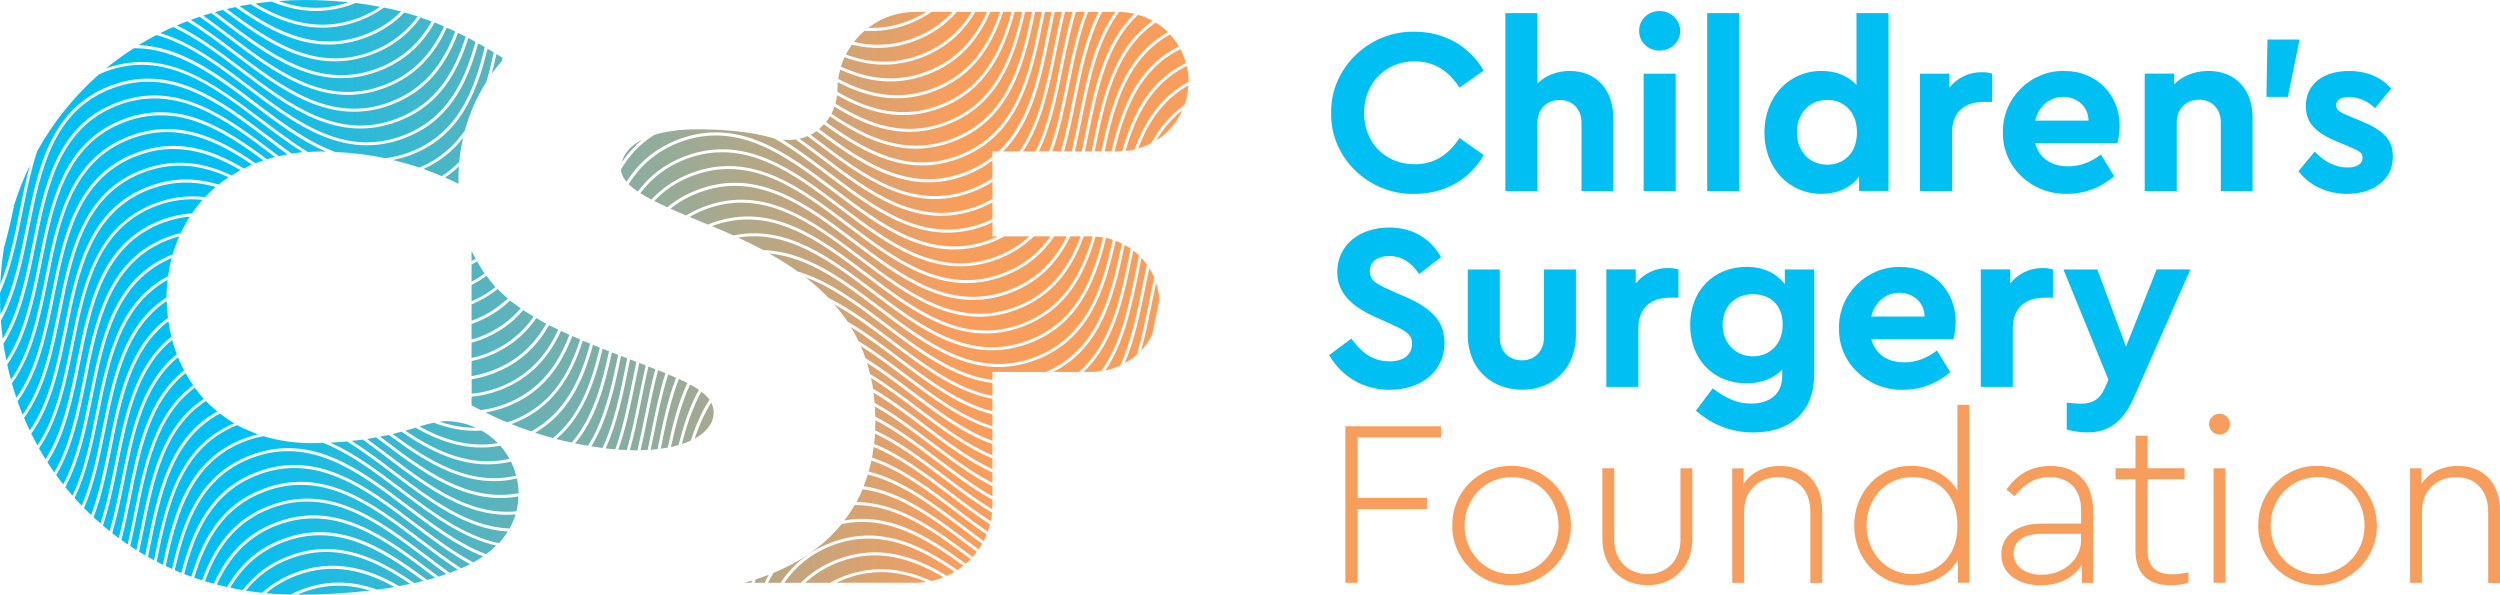
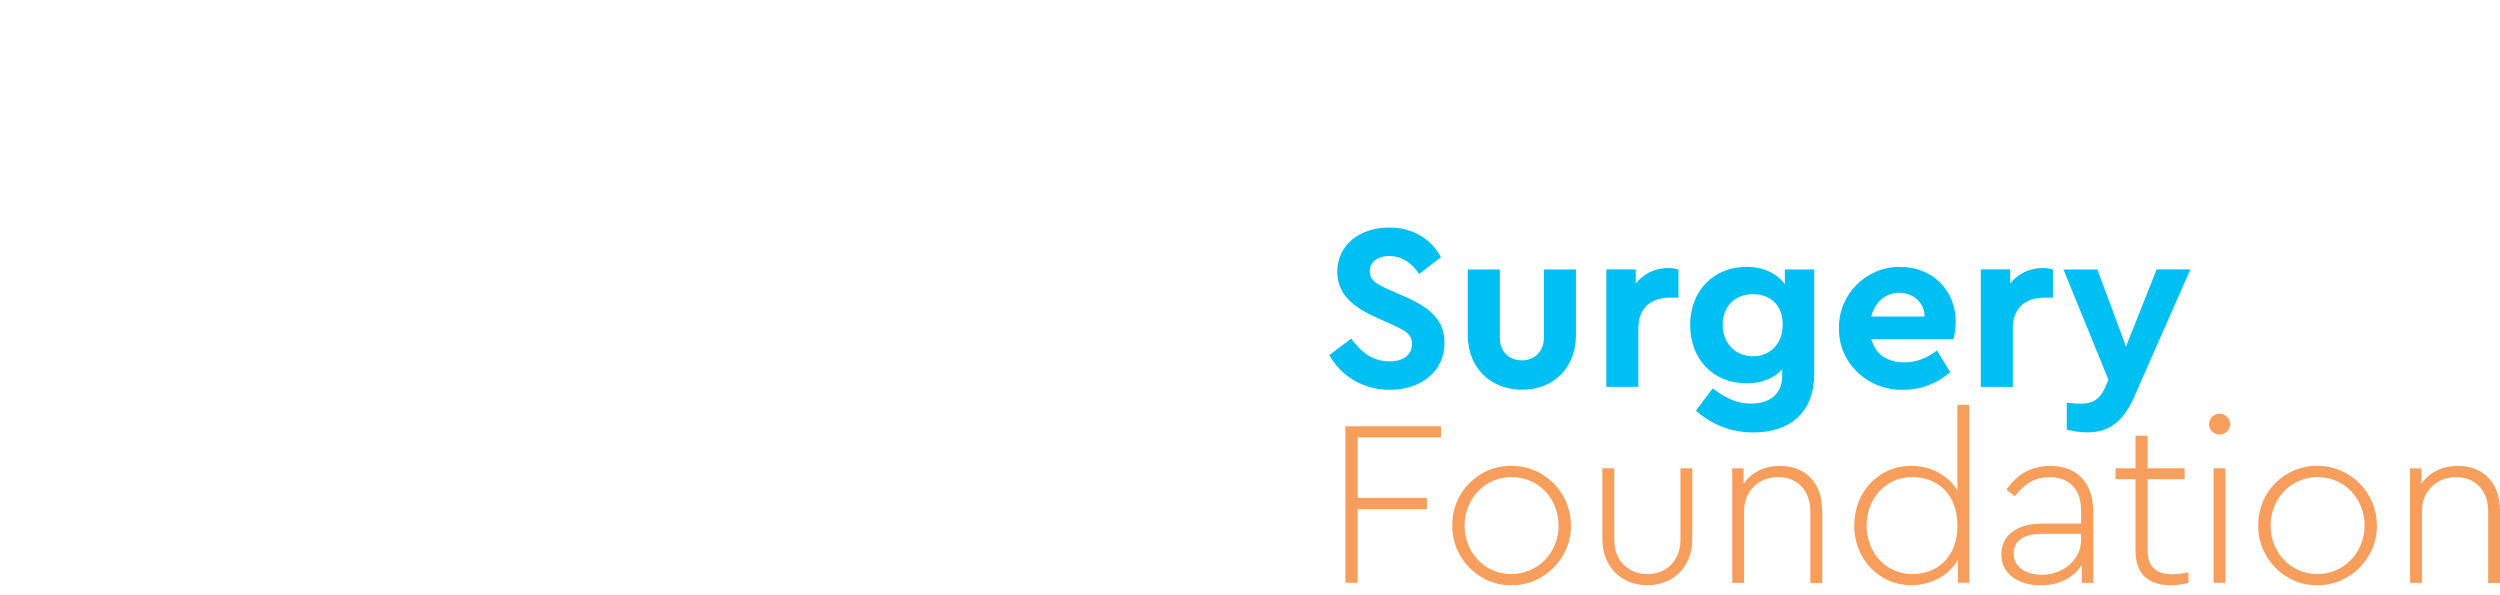
<svg xmlns="http://www.w3.org/2000/svg" id="Layer_2" data-name="Layer 2" viewBox="0 0 363.58 86.49">
  <defs>
    <style>      .cls-1 {        fill: url(#linear-gradient);      }      .cls-2 {        fill: #f89e5d;      }      .cls-3 {        fill: #00c0f3;      }    </style>
    <linearGradient id="linear-gradient" x1="0" y1="43.24" x2="172.88" y2="43.24" gradientUnits="userSpaceOnUse">
      <stop offset=".2" stop-color="#00c0f3" />
      <stop offset=".8" stop-color="#f89e5d" />
    </linearGradient>
  </defs>
  <g id="Layer_1-2" data-name="Layer 1">
-     <path class="cls-1" d="M172.88,11.88h0c0-.79-.11-1.55-.28-2.29-5.06,2.5-7.42,7.13-8.91,12.35.44-.04.89-.08,1.31-.18,1.5-4.12,3.79-7.69,7.88-9.87M55.28.99c-1.14-.22-2.32-.41-3.57-.56-.11.04-.21.1-.32.14-4.31,1.63-8.21,1.17-11.89-.34-.81.08-1.6.17-2.39.29,4.61,2.7,9.51,4.18,15.05,2.08,1.16-.44,2.19-.99,3.12-1.61M157.77,1.73h-1.3c-.78,2.57-1.33,5.3-1.88,8-.86,4.27-1.73,8.61-3.5,12.29h1.47c1.15-3.11,1.85-6.54,2.53-9.94.71-3.54,1.44-7.13,2.68-10.36M4.33,24.07c-.88,1.83-1.64,3.73-2.26,5.7-.43,2.1-.89,4.19-1.48,6.2-.29,1.77-.47,3.57-.55,5.4,1.33-3.31,2.08-7.04,2.82-10.71.44-2.21.89-4.43,1.47-6.58M3.29,30.74c-.82,4.08-1.66,8.22-3.27,11.79,0,.24-.02.47-.02.71,0,.84.03,1.68.07,2.51,1.92-3.75,2.83-8.24,3.72-12.66,1.71-8.5,3.47-17.29,12.29-20.63,8.82-3.34,15.97,2.07,22.88,7.31,1.15.87,2.31,1.75,3.48,2.58.52-.08,1.03-.17,1.58-.22-2.13-1.35-4.2-2.91-6.25-4.46-6.82-5.17-13.87-10.51-22.46-7.25-.32.12-.61.27-.92.4-3.63,3.19-6.66,6.97-8.99,11.18-.91,2.78-1.51,5.77-2.11,8.72M12.22,73.9c.34.34.68.67,1.03,1,1.17-3.14,1.88-6.61,2.57-10.05,1.43-7.15,2.93-14.48,8.6-18.63-.1-.81-.16-1.62-.18-2.44-5.95,3.99-7.46,11.45-8.92,18.71-.79,3.93-1.6,7.92-3.1,11.4M141.23,27.52c1.15-.44,2.18-.98,3.1-1.6v-2.57c-1.12.84-2.39,1.57-3.87,2.14-8.32,3.15-15.16-1.5-21.71-6.43-.28.2-.56.38-.87.54.3.22.6.45.89.67,6.82,5.17,13.87,10.51,22.46,7.25M60.74,2.38c-.62-.2-1.27-.38-1.93-.56-1.46,1.51-3.28,2.76-5.57,3.63-7.18,2.72-13.24-.36-18.98-4.42-.43.09-.86.18-1.28.28,6.38,4.79,13.04,9.21,21.04,6.18,2.98-1.13,5.12-2.91,6.73-5.1M145.1,34.37h-.76v-2.04c-.36.17-.71.33-1.1.48-8.82,3.34-15.96-2.08-22.88-7.31-2.54-1.92-5.11-3.87-7.79-5.39-.09-.02-.17-.03-.26-.06-3.44-.97-7.27-1.24-11.06-1.24-2.4,0-4.45.3-6.13.82-2.07,1.31-3.61,3.02-4.81,4.99.04.64.31,1.23.8,1.81,1.71-2.66,4.08-4.83,7.56-6.15,8.82-3.34,15.96,2.08,22.88,7.31,6.82,5.17,13.87,10.51,22.46,7.25.38-.14.73-.31,1.09-.48M144.33,59.8v-1.8c-5.3-.96-10.06-4.56-14.72-8.08-2.7-2.04-5.43-4.11-8.29-5.66.69.8,1.35,1.62,1.93,2.5,2.59,1.51,5.08,3.39,7.55,5.26,4.31,3.26,8.71,6.59,13.53,7.78M72.41,64.45c-.7-.72-1.5-1.33-2.38-1.83-2.42.16-4.73-.3-6.95-1.15-.73.16-1.47.36-2.08.55,3.57,1.96,7.31,3.12,11.4,2.43M70.62,60c1.03.51,2.08.98,3.14,1.42.2-.07.4-.12.61-.2,5.66-2.14,8.34-6.64,10-11.86-.38-.16-.77-.32-1.14-.49-1.73,4.53-4.47,8.36-9.62,10.31-1.02.39-2.01.64-2.98.81M98.33,54.94c-.37-.16-.75-.32-1.15-.49-.87,2.73-1.47,5.65-2.05,8.54-.16.81-.33,1.61-.5,2.42.34-.03.67-.05,1-.09.71-3.55,1.44-7.15,2.69-10.38M94.71,62.9c.59-2.92,1.19-5.87,2.07-8.63-.34-.14-.7-.28-1.07-.43-.59,2.18-1.05,4.45-1.5,6.7-.33,1.65-.67,3.3-1.05,4.93.35,0,.69-.03,1.03-.05.18-.84.35-1.69.52-2.53M103.79,59.98c0-.51-.13-.97-.36-1.41-1.01,1.59-1.78,3.36-2.41,5.23,1.81-1,2.77-2.35,2.77-3.82M96.1,65.25c.34-.05.69-.09,1.01-.15.7-3.29,1.51-6.53,2.85-9.4-.38-.2-.8-.39-1.23-.59-1.22,3.15-1.94,6.66-2.63,10.13M101.64,56.69c-.38-.26-.81-.52-1.28-.77-1.29,2.77-2.1,5.91-2.78,9.1.4-.08.75-.19,1.11-.3.71-2.86,1.6-5.62,2.95-8.03M100.48,64.05c.68-2.13,1.54-4.14,2.7-5.92-.29-.41-.69-.8-1.18-1.17-1.28,2.29-2.14,4.91-2.83,7.63.48-.16.91-.34,1.32-.54M93.29,58.1c-.5,2.48-1.01,4.98-1.69,7.36.33,0,.68.04,1,.04.04,0,.07,0,.1,0,.4-1.66.74-3.35,1.08-5.04.46-2.27.92-4.57,1.52-6.77-.32-.13-.66-.26-1-.39-.37,1.58-.7,3.2-1.02,4.8M131.47,54.81c-2.06-1.56-4.14-3.14-6.29-4.49.25.58.48,1.17.69,1.78,2.32,1.42,4.56,3.12,6.79,4.8,3.75,2.84,7.57,5.73,11.68,7.21v-1.68c-4.57-1.36-8.76-4.52-12.87-7.63M75.42,71.73c0-.73-.09-1.45-.24-2.14-6.98,1.61-12.94-2.11-18.63-6.34-.41.09-.85.16-1.28.24.11.09.23.17.34.26,6.1,4.62,12.39,9.37,19.8,7.98M60.42,62.2c-.43.14-.72.24-.72.23-.24.07-.52.13-.77.2,4.68,3.14,9.61,5.36,15.17,4.1-.38-.69-.84-1.32-1.35-1.91-4.46.85-8.5-.45-12.33-2.62M75.07,69.17c-.18-.71-.44-1.39-.76-2.03-5.89,1.38-11.05-1.03-15.93-4.36-.43.11-.84.23-1.29.34,5.52,4.07,11.29,7.58,17.98,6.06M69.18,37.61c-.19-.37-.42-.71-.6-1.1v1.47c.2-.12.4-.25.6-.38M81.19,47.94c-.45-.22-.91-.43-1.34-.65-1.74,3.06-4.25,5.56-8.1,7.02-1.08.41-2.13.68-3.16.85v2.1c1.28-.12,2.59-.4,3.93-.91,4.36-1.65,6.95-4.7,8.67-8.4M70.82,51.86c-.76.29-1.5.49-2.24.65v2.19c.98-.16,1.98-.42,3.01-.81,3.72-1.41,6.15-3.83,7.85-6.81-.5-.26-.95-.55-1.43-.82-1.68,2.41-3.96,4.37-7.19,5.6M68.58,49.84v2.23c.69-.16,1.38-.35,2.08-.61,3.11-1.18,5.32-3.08,6.96-5.41-.52-.31-1.03-.62-1.52-.95-1.56,1.83-3.56,3.33-6.21,4.33-.44.17-.88.3-1.31.42M68.58,43.82c1.32-.57,2.48-1.26,3.48-2.08-.47-.5-.89-1.06-1.31-1.62-.67.48-1.38.93-2.17,1.32v2.37ZM68.58,38.49v2.47c.69-.35,1.31-.75,1.9-1.18-.4-.56-.75-1.16-1.09-1.78-.26.17-.53.33-.81.49M67.73,5.33c-.36-.19-.74-.37-1.12-.55-1.73,4.59-4.47,8.47-9.67,10.44-8.82,3.34-15.96-2.07-22.88-7.31-2.24-1.69-4.5-3.4-6.83-4.82-.5.19-1,.39-1.49.61,3.3,1.61,6.43,3.98,9.51,6.31,6.82,5.17,13.87,10.51,22.46,7.25,5.69-2.16,8.36-6.69,10.02-11.93M29.03,2.44c-.43.14-.85.29-1.28.45,2.24,1.4,4.42,3.04,6.57,4.67,6.82,5.17,13.87,10.51,22.46,7.25,5.06-1.92,7.74-5.72,9.43-10.23-.4-.19-.81-.38-1.23-.56-1.75,3.84-4.42,7.03-8.97,8.75-8.82,3.34-15.97-2.07-22.88-7.31-1.36-1.03-2.72-2.06-4.1-3.03M82.82,48.71c-.42-.19-.82-.39-1.23-.58-1.76,3.78-4.41,6.91-8.92,8.62-1.4.53-2.76.82-4.09.94v1.27c.44.24.9.45,1.35.68,1.14-.14,2.31-.41,3.51-.87,5-1.9,7.68-5.63,9.37-10.08M68.97,46.98c-.13.05-.26.08-.39.12v2.28c.38-.11.77-.22,1.16-.37,2.55-.97,4.48-2.41,6-4.18-.53-.37-1.07-.73-1.56-1.12-1.4,1.35-3.1,2.47-5.21,3.27M68.58,44.3v2.34c.08-.03.15-.04.23-.08,2.03-.77,3.67-1.85,5.03-3.16-.51-.43-1-.89-1.46-1.37-1.09.89-2.35,1.64-3.81,2.25M66.69,26.72c0-.22-.03-.43-.03-.66,0-.63.04-1.25.08-1.86-.61.59-1.28,1.13-2.02,1.62.69.3,1.35.6,1.96.9M61.58,24.58c.94.33,1.83.68,2.66,1.03.95-.61,1.79-1.3,2.54-2.06.11-1.2.32-2.37.58-3.52-1.45,1.88-3.32,3.44-5.78,4.55M72.2,7.86c-.21.97-.43,1.92-.68,2.87.46-.65.95-1.27,1.47-1.88.03-.15.06-.3.1-.45-.29-.18-.59-.36-.88-.53M69.14,6.09c-.34-.19-.68-.39-1.02-.56-1.69,5.32-4.42,9.92-10.26,12.13-8.82,3.34-15.96-2.07-22.88-7.31-3.17-2.4-6.39-4.83-9.79-6.42-.64.28-1.26.58-1.88.89,4.57,1.37,8.75,4.52,12.86,7.63,6.82,5.17,13.87,10.51,22.46,7.25,6.28-2.38,8.9-7.66,10.51-13.61M32.21,3.02c-.5-.37-.99-.75-1.49-1.12-.39.11-.78.24-1.17.37,1.29.92,2.57,1.89,3.85,2.85,6.82,5.17,13.87,10.51,22.46,7.25,4.41-1.67,7-4.77,8.72-8.52-.45-.2-.9-.4-1.37-.58-1.74,3.08-4.25,5.6-8.13,7.07-8.82,3.34-15.96-2.07-22.88-7.31M93.45,20.29c-1.66.82-2.69,1.96-3.01,3.3.83-1.22,1.82-2.34,3.01-3.3M63.94,61.32c1.7.58,3.46.9,5.28.89-1.34-.61-2.82-.96-4.39-.96-.27,0-.57.03-.88.08M92.37,55.66c-.67,3.32-1.35,6.67-2.45,9.74.42.03.82.03,1.24.05.69-2.4,1.21-4.93,1.71-7.43.33-1.63.66-3.27,1.04-4.88-.31-.12-.62-.24-.94-.36-.2.96-.4,1.92-.59,2.88M144.33,61.98v-1.72c-4.93-1.19-9.41-4.57-13.79-7.89-2.22-1.68-4.47-3.38-6.79-4.8.4.65.76,1.33,1.1,2.03,2.35,1.43,4.62,3.15,6.88,4.86,4.03,3.05,8.14,6.15,12.6,7.52M133.58,59.35c3.47,2.63,6.99,5.29,10.75,6.86v-1.61c-4.21-1.49-8.11-4.44-11.94-7.34-2.07-1.57-4.16-3.14-6.3-4.5.17.53.31,1.08.44,1.63,2.41,1.45,4.74,3.21,7.05,4.96M43.25,86.49c3.64,0,7.21-.21,10.57-.6-3.08-.94-6.32-1.05-9.82.28-.26.1-.5.22-.75.33M38.7,86.28c1.16.11,2.33.16,3.53.19.51-.26,1.05-.5,1.62-.72,3.96-1.5,7.58-1.23,11,0,.86-.11,1.72-.23,2.54-.37-4.39-2.43-9.06-3.65-14.31-1.66-1.72.65-3.15,1.52-4.38,2.56M58.39,71.08c4.5,3.4,9.09,6.87,14.17,7.92.49-.53.91-1.1,1.29-1.7-6.09-.33-11.43-4.37-16.64-8.32-2.21-1.68-4.45-3.37-6.76-4.78-.78.08-1.6.13-2.42.17,3.62,1.6,7.03,4.18,10.38,6.71M56.28,66.54c-1.16-.88-2.33-1.76-3.51-2.61-.52.08-1.08.13-1.63.19,2.15,1.36,4.25,2.94,6.32,4.52,5.22,3.95,10.57,7.99,16.65,8.22.36-.65.66-1.33.88-2.05-6.96.61-12.92-3.88-18.71-8.26M54.69,63.6c-.44.08-.85.18-1.3.25,1.06.77,2.11,1.56,3.15,2.35,5.76,4.36,11.68,8.83,18.56,8.16.17-.69.28-1.41.3-2.17-7.54,1.37-13.89-3.42-20.05-8.09-.22-.17-.44-.33-.66-.5M57.15,23.27c1.36.33,2.65.69,3.83,1.1,2.94-1.23,5.06-3.11,6.63-5.41.69-2.51,1.75-4.88,3.13-7.06.41-1.39.75-2.82,1.07-4.27-.31-.18-.6-.37-.91-.55-1.61,6.68-4.15,12.81-11.18,15.47-.87.33-1.73.55-2.57.72M37.1,14.89c3.75,2.84,7.56,5.72,11.66,7.21,2.64.12,5.07.44,7.29.91,1.14-.14,2.31-.42,3.51-.87,6.88-2.6,9.36-8.68,10.94-15.3-.32-.19-.64-.35-.96-.53-1.64,6.01-4.31,11.36-10.75,13.79-8.82,3.34-15.96-2.07-22.88-7.31-4.2-3.18-8.49-6.42-13.17-7.69-.88.46-1.74.95-2.58,1.46,6.21.21,11.65,4.31,16.94,8.32M32.42,1.44c-.39.1-.78.21-1.17.32.41.31.81.61,1.22.92,6.82,5.17,13.87,10.51,22.46,7.25,3.72-1.41,6.15-3.84,7.85-6.81-.52-.2-1.06-.39-1.61-.58-1.66,2.29-3.89,4.17-7.01,5.35-8.34,3.16-15.18-1.51-21.74-6.45M134.7,1.73h-1.58s-.04,0-.06,0c-2.56,0-4.91.88-6.81,2.33,1.84.06,3.74-.22,5.72-.97,1-.38,1.9-.84,2.73-1.36M118.51,20.61c-.36-.27-.72-.54-1.08-.81-.36.16-.74.28-1.14.38,1.15.82,2.28,1.68,3.41,2.53,6.82,5.17,13.87,10.51,22.46,7.25.79-.3,1.5-.66,2.18-1.04v-2.47c-.88.57-1.86,1.06-2.95,1.47-8.82,3.34-15.96-2.07-22.88-7.31M144.33,31.85v-2.43c-.63.35-1.3.67-2.02.94-8.82,3.34-15.96-2.07-22.88-7.31-1.24-.93-2.48-1.87-3.73-2.77-.61.09-1.24.1-1.91.03,2.33,1.43,4.59,3.14,6.83,4.83,6.82,5.17,13.87,10.51,22.46,7.25.44-.17.85-.35,1.25-.55M85.82,49.99c-.36-.15-.7-.3-1.06-.45-1.69,5.3-4.43,9.89-10.25,12.09-.05.02-.1.03-.15.05.96.38,1.93.73,2.9,1.06,4.89-2.68,7.13-7.45,8.56-12.75M87.23,50.55c-.33-.13-.67-.26-.99-.39-1.42,5.26-3.63,10.01-8.42,12.78.87.28,1.74.53,2.6.77,3.87-3.17,5.6-8.01,6.81-13.16M88.58,51.08c-.32-.12-.63-.25-.94-.37-1.2,5.11-2.93,9.91-6.72,13.14.75.2,1.49.36,2.22.52,3.03-3.52,4.38-8.34,5.43-13.29M89.49,51.45c-.17-.07-.33-.13-.5-.2-1.05,4.91-2.38,9.69-5.35,13.24.64.13,1.26.24,1.88.34,2.36-3.76,3.42-8.5,4.38-13.23-.14-.05-.27-.1-.41-.16M91.22,52.11c-.29-.11-.6-.23-.9-.35-.95,4.69-2,9.38-4.32,13.15.55.09,1.09.17,1.62.24,1.7-3.61,2.56-7.85,3.39-12.02.07-.34.14-.68.21-1.02M92.54,52.62c-.3-.11-.61-.23-.91-.35-.06.32-.13.63-.19.95-.83,4.15-1.69,8.37-3.36,11.99.47.05.93.11,1.39.15,1.11-3.07,1.8-6.44,2.47-9.78.2-.98.4-1.97.61-2.95M128.69,47.48c-3.7-2.81-7.47-5.65-11.52-7.15,1.2.94,2.32,1.93,3.34,3,3.25,1.61,6.33,3.95,9.37,6.25,4.58,3.47,9.27,7.01,14.45,7.98v-1.86c-5.68-.68-10.72-4.49-15.64-8.22M134.51,61.79c3.18,2.41,6.41,4.84,9.83,6.44v-1.55c-3.86-1.58-7.47-4.3-11.01-6.98-2.18-1.65-4.38-3.32-6.65-4.72.11.51.21,1.02.29,1.55,2.59,1.51,5.09,3.39,7.55,5.26M35.77,85.9c.77.12,1.55.23,2.34.31,1.32-1.18,2.89-2.18,4.81-2.91,5.6-2.12,10.51-.71,15.13,1.94.55-.1,1.09-.21,1.62-.32-5.33-3.62-10.98-6.13-17.53-3.65-2.76,1.05-4.81,2.65-6.38,4.63M33.47,85.47c.6.13,1.2.24,1.81.35,1.63-2.11,3.77-3.84,6.71-4.95,6.88-2.61,12.75.12,18.28,3.94.44-.1.86-.21,1.29-.32-6.17-4.58-12.63-8.57-20.33-5.65-3.65,1.38-6.05,3.74-7.75,6.64M31.53,85.01c.49.13.99.25,1.49.36,1.74-3.03,4.23-5.5,8.06-6.95,8.03-3.05,14.68,1.18,21.03,5.92.39-.1.8-.2,1.18-.31-.17-.13-.35-.26-.52-.39-6.82-5.16-13.87-10.51-22.46-7.25-4.45,1.69-7.05,4.83-8.77,8.63M29.81,84.53c.42.13.86.24,1.29.36,1.75-3.91,4.43-7.17,9.04-8.91,8.82-3.34,15.96,2.07,22.88,7.31.26.19.51.39.77.58.39-.12.74-.26,1.11-.39-1.03-.75-2.06-1.52-3.07-2.29-6.82-5.16-13.87-10.51-22.46-7.25-5.19,1.97-7.88,5.92-9.56,10.59M28.24,84.02c.38.13.76.26,1.15.38,1.72-4.77,4.46-8.83,9.83-10.86,8.82-3.34,15.96,2.07,22.88,7.31,1.1.83,2.2,1.66,3.31,2.47.4-.15.81-.3,1.19-.46-1.93-1.27-3.82-2.69-5.69-4.1-6.82-5.17-13.87-10.51-22.46-7.25-5.9,2.23-8.57,7.02-10.2,12.51M26.79,83.48c.34.13.68.27,1.03.4,1.67-5.59,4.39-10.48,10.47-12.78,8.82-3.34,15.96,2.08,22.88,7.31,1.94,1.47,3.89,2.94,5.9,4.24.45-.2.9-.39,1.31-.6-2.9-1.57-5.67-3.66-8.4-5.74-6.82-5.17-13.87-10.51-22.46-7.25-6.57,2.49-9.13,8.14-10.72,14.42M25.42,82.92c.32.14.64.27.96.4,1.62-6.36,4.24-12.11,10.98-14.67,8.82-3.34,15.96,2.07,22.88,7.31,2.8,2.12,5.63,4.26,8.6,5.83.49-.27.97-.56,1.42-.87-3.93-1.56-7.6-4.33-11.21-7.06-6.82-5.17-13.87-10.51-22.46-7.25-7.22,2.73-9.6,9.3-11.17,16.3M24.1,82.32c.3.14.61.27.92.41,1.6-7.08,4.03-13.72,11.42-16.53,8.82-3.34,15.97,2.07,22.88,7.31,3.65,2.77,7.38,5.57,11.37,7.09.53-.39,1.03-.81,1.48-1.25-5.03-1.13-9.58-4.57-14.04-7.94-3.6-2.72-7.26-5.48-11.17-7.02-.51.01-.99.06-1.52.06-2.6,0-4.97-.36-7.11-1.02-.87.16-1.75.39-2.65.73-7.85,2.98-9.98,10.48-11.57,18.15M22.8,81.68c.29.15.59.31.89.45,1.61-7.75,3.79-15.32,11.82-18.36.68-.26,1.36-.45,2.02-.61-1.06-.38-2.08-.81-3.03-1.33-8.26,3.28-10.06,11.65-11.71,19.84M38.03,17.33c2.21,1.68,4.45,3.36,6.75,4.78.63-.04,1.26-.08,1.92-.08.25,0,.48.02.73.03-3.71-1.6-7.18-4.22-10.6-6.81-5.42-4.11-10.99-8.31-17.37-8.23-1.41.9-2.76,1.87-4.04,2.92,8.69-3.12,15.76,2.22,22.6,7.4M138.56,1.73h-3.07c-.99.68-2.1,1.29-3.36,1.76-2.24.85-4.37,1.13-6.41.99-.56.49-1.08,1.03-1.53,1.62,2.75.64,5.63.59,8.72-.58,2.36-.89,4.19-2.21,5.66-3.8M141.33,1.73h-2.17c-1.55,1.77-3.51,3.23-6.1,4.21-3.26,1.24-6.29,1.27-9.17.56-.32.45-.61.93-.87,1.43,3.37,1.22,6.93,1.51,10.8.05,3.48-1.32,5.82-3.53,7.5-6.24M143.55,1.73h-1.7c-1.73,2.89-4.18,5.25-7.87,6.65-4.02,1.52-7.69,1.21-11.15-.06-.2.44-.39.89-.54,1.36,3.86,1.77,7.94,2.44,12.46.73,4.47-1.69,7.08-4.86,8.8-8.68M145.44,1.73h-1.41c-1.75,3.99-4.44,7.32-9.12,9.09-4.64,1.76-8.81,1.08-12.73-.7-.12.44-.21.9-.28,1.36,4.24,2.23,8.74,3.28,13.78,1.38,5.4-2.04,8.09-6.22,9.76-11.13M147.1,1.73h-1.2c-1.7,5.07-4.45,9.41-10.07,11.54-5.14,1.95-9.71.91-13.99-1.32-.03.35-.05.7-.05,1.06,0,.12-.01.23-.02.34,4.55,2.62,9.38,4.03,14.84,1.96,6.27-2.38,8.89-7.64,10.5-13.57M148.64,1.73h-1.08c-1.64,6.09-4.3,11.52-10.8,13.98-5.55,2.1-10.44.73-15.02-1.87-.05.42-.14.83-.25,1.23,4.9,3.07,10.1,4.93,16.04,2.68,7.12-2.7,9.53-9.12,11.11-16.01M150.09,1.73h-1.01c-1.6,7.05-4.04,13.63-11.4,16.42-6.08,2.3-11.36.45-16.32-2.64-.12.35-.28.69-.45,1.02,5.34,3.62,10.99,6.14,17.54,3.66,7.96-3.01,10.04-10.68,11.64-18.46M149.7,34.37h-3.62c-.6.32-1.23.63-1.92.89-8.82,3.34-15.96-2.07-22.88-7.31-6.82-5.17-13.87-10.51-22.46-7.25-3.41,1.29-5.72,3.44-7.4,6.08.36.36.81.72,1.33,1.08,1.65-2.19,3.82-3.98,6.84-5.12,8.82-3.34,15.96,2.07,22.88,7.31,6.82,5.16,13.87,10.51,22.46,7.25,1.91-.72,3.46-1.73,4.77-2.92M103.52,32.88c.09.04.18.07.27.11.98.4,1.93.82,2.88,1.25,7.71-1.6,14.17,3.26,20.43,8.01,6.82,5.16,13.87,10.51,22.46,7.25,6.76-2.56,9.28-8.48,10.86-14.97-.36-.06-.72-.09-1.09-.11-1.66,5.71-4.37,10.71-10.54,13.05-8.82,3.34-15.96-2.07-22.88-7.31-6.8-5.15-13.83-10.47-22.39-7.27M161.83,34.88c-.32-.1-.63-.23-.97-.3-1.61,6.62-4.17,12.68-11.14,15.33-8.82,3.34-15.97-2.07-22.88-7.31-6.02-4.56-12.22-9.25-19.5-8.05,1.26.58,2.49,1.19,3.67,1.82,6.25.17,11.7,4.29,17.02,8.32,6.82,5.17,13.87,10.51,22.46,7.25,7.48-2.84,9.77-9.78,11.34-17.06M163.16,35.41c-.3-.15-.6-.28-.91-.4-1.6,7.39-3.93,14.43-11.61,17.34-8.82,3.34-15.96-2.07-22.88-7.31-5-3.79-10.12-7.65-15.88-8.17,1.45.82,2.83,1.68,4.12,2.61,4.61,1.35,8.83,4.53,12.96,7.66,4.85,3.67,9.82,7.42,15.38,8.12v-1.17h7.77c7.54-3.27,9.49-10.96,11.05-18.67M135.43,64.24c2.89,2.19,5.82,4.41,8.9,5.99v-1.51c-3.51-1.61-6.83-4.11-10.09-6.58-2.36-1.79-4.75-3.59-7.22-5.05.07.5.14.99.18,1.51,2.83,1.56,5.55,3.61,8.22,5.64M21.52,80.99c.29.16.58.32.88.48,1.64-8.17,3.48-16.49,11.66-19.91-.73-.43-1.42-.91-2.08-1.42-7,3.74-8.62,11.72-10.17,19.46-.09.46-.19.93-.28,1.39M20.24,80.25c.29.18.59.34.88.51.08-.42.17-.83.25-1.25,1.56-7.79,3.19-15.81,10.23-19.67-.58-.48-1.14-.98-1.65-1.52-6.09,3.96-7.61,11.5-9.08,18.83-.21,1.03-.42,2.07-.64,3.1M18.95,79.43c.3.19.59.39.89.57.21-.98.41-1.95.6-2.93,1.48-7.4,3.02-15.01,9.2-19.06-.47-.51-.91-1.06-1.32-1.62-5.5,4.07-6.96,11.29-8.38,18.32-.32,1.58-.63,3.16-1,4.72M17.65,78.53c.3.22.6.44.92.65.35-1.5.66-3.03.96-4.55,1.43-7.13,2.92-14.45,8.56-18.6-.4-.57-.76-1.16-1.1-1.77-5.16,4.12-6.58,11.16-7.95,18.01-.42,2.1-.85,4.21-1.38,6.26M16.32,77.54c.31.24.63.48.95.72.51-1.99.93-4.04,1.33-6.07,1.4-6.97,2.84-14.13,8.17-18.32-.33-.62-.62-1.26-.89-1.91-5.02,4.14-6.42,11.1-7.78,17.88-.52,2.6-1.05,5.22-1.78,7.71M14.97,76.44c.32.27.65.54.98.8.7-2.42,1.22-4.97,1.73-7.5,1.39-6.91,2.81-14.01,8.03-18.22-.26-.68-.49-1.37-.68-2.08-5.08,4.13-6.49,11.13-7.85,17.94-.62,3.07-1.25,6.18-2.21,9.06M13.6,75.23c.33.31.67.6,1.01.89.92-2.81,1.54-5.84,2.14-8.83,1.4-6.97,2.84-14.12,8.17-18.32-.18-.74-.32-1.49-.43-2.25-5.38,4.09-6.84,11.25-8.23,18.22-.71,3.52-1.43,7.08-2.65,10.29M10.85,72.44c.34.38.69.74,1.04,1.11,1.44-3.41,2.24-7.3,3-11.14,1.5-7.45,3.04-15.12,9.32-19.15,0,0,0-.01,0-.02,0-.85.06-1.7.16-2.54-6.83,3.78-8.44,11.68-9.98,19.35-.86,4.3-1.75,8.68-3.55,12.38M9.49,70.84c.34.42.69.83,1.05,1.24,1.73-3.63,2.59-7.9,3.43-12.11,1.58-7.88,3.22-16,10.48-19.81.12-.89.28-1.77.51-2.63-8.12,3.41-9.84,11.87-11.48,20.08-.93,4.63-1.89,9.35-3.98,13.22M8.17,69.09c.33.46.68.91,1.03,1.35,2.01-3.8,2.94-8.4,3.85-12.92,1.69-8.42,3.45-17.12,12.06-20.53.26-.9.59-1.77.96-2.62-.5.13-.99.29-1.5.48-8.59,3.26-10.33,11.93-12.01,20.31-.99,4.92-2,9.92-4.38,13.92M6.89,67.22c.32.5.66.99,1,1.48,2.28-3.92,3.27-8.81,4.23-13.61,1.71-8.5,3.47-17.29,12.29-20.64.63-.24,1.26-.42,1.88-.58.39-.82.82-1.61,1.31-2.37-1.28.12-2.6.4-3.95.91-8.59,3.26-10.33,11.93-12.01,20.31-1.03,5.15-2.1,10.4-4.73,14.49M5.68,65.21c.3.54.62,1.06.94,1.58,2.51-4,3.56-9.12,4.57-14.15,1.71-8.5,3.47-17.29,12.29-20.64,1.53-.58,3.01-.88,4.44-.98.47-.68.98-1.33,1.53-1.96-2.15-.22-4.39.01-6.75.9-8.59,3.25-10.33,11.93-12.01,20.31-1.07,5.34-2.17,10.79-5.01,14.93M4.54,63.06c.29.58.59,1.15.9,1.72,2.71-4.06,3.78-9.37,4.83-14.58,1.71-8.5,3.47-17.29,12.29-20.63,2.55-.96,4.95-1.18,7.25-.9.49-.52,1-1.01,1.55-1.48-3-.87-6.17-.94-9.58.35-8.59,3.25-10.33,11.93-12.01,20.31-1.1,5.46-2.23,11.04-5.23,15.21M3.5,60.77c.26.62.54,1.23.82,1.83,2.85-4.09,3.95-9.53,5.02-14.85,1.71-8.5,3.47-17.29,12.29-20.63,3.64-1.38,6.99-1.25,10.16-.28.46-.37.94-.73,1.44-1.07-3.83-1.74-7.89-2.39-12.37-.69-8.59,3.26-10.33,11.93-12.01,20.31-1.11,5.53-2.26,11.18-5.35,15.38M2.55,58.36c.23.66.48,1.31.74,1.95,2.93-4.11,4.04-9.61,5.12-14.99,1.71-8.5,3.47-17.29,12.29-20.63,4.74-1.79,8.99-1.05,12.98.82.42-.27.84-.53,1.29-.77-4.61-2.7-9.51-4.18-15.05-2.08-8.59,3.26-10.33,11.93-12.01,20.31-1.11,5.55-2.26,11.2-5.37,15.4M1.73,55.77c.2.7.41,1.39.65,2.07,2.92-4.11,4.03-9.6,5.11-14.97,1.71-8.5,3.47-17.29,12.29-20.63,5.82-2.2,10.91-.59,15.68,2.26.39-.2.79-.39,1.2-.56-5.37-3.67-11.06-6.24-17.66-3.74-8.59,3.25-10.33,11.93-12.01,20.31-1.1,5.48-2.24,11.08-5.26,15.26M1.05,53.01c.16.75.34,1.48.54,2.21,2.82-4.09,3.91-9.5,4.98-14.8,1.71-8.5,3.47-17.29,12.29-20.63,6.89-2.61,12.76.13,18.29,3.95.38-.15.78-.27,1.17-.4-6.14-4.55-12.57-8.48-20.23-5.58-8.59,3.25-10.33,11.93-12.01,20.31-1.07,5.34-2.17,10.8-5.02,14.94M.49,49.99c.12.81.26,1.62.43,2.41,2.63-4.04,3.7-9.28,4.73-14.42,1.71-8.5,3.47-17.29,12.29-20.63,7.97-3.02,14.58,1.12,20.88,5.81.38-.12.78-.22,1.18-.32-.12-.09-.25-.19-.37-.28-6.82-5.16-13.87-10.51-22.46-7.25-8.59,3.25-10.33,11.93-12.01,20.31-1.02,5.1-2.08,10.29-4.65,14.36M.13,46.6c.07.9.15,1.8.27,2.69,2.34-3.94,3.34-8.89,4.32-13.75,1.71-8.5,3.47-17.29,12.29-20.63,8.82-3.34,15.96,2.07,22.88,7.31.22.17.44.33.66.5.42-.1.83-.19,1.27-.27-1.05-.76-2.08-1.54-3.12-2.32-6.82-5.17-13.87-10.51-22.46-7.25-8.59,3.25-10.33,11.92-12.01,20.31-.95,4.71-1.91,9.51-4.09,13.42M36.43.62c-.53.09-1.07.17-1.59.27,5.54,3.88,11.4,6.74,18.24,4.14,2.14-.81,3.86-1.96,5.25-3.36-.8-.21-1.63-.4-2.48-.57-1.04.74-2.2,1.39-3.54,1.9-5.9,2.23-11.04.54-15.88-2.38M151.51,1.73h-.97c-1.63,7.92-3.72,15.76-11.93,18.86-6.73,2.55-12.48,0-17.9-3.68-.18.29-.38.58-.59.84,5.85,4.23,12,7.62,19.26,4.87,8.59-3.25,10.33-11.93,12.01-20.31.04-.2.08-.39.12-.59M152.94,1.73h-.98c-.04.22-.09.45-.14.67-1.71,8.5-3.47,17.29-12.29,20.63-7.48,2.83-13.75-.63-19.71-4.95-.22.24-.46.48-.71.69,6.43,4.83,13.13,9.35,21.19,6.29,1.55-.59,2.88-1.36,4.03-2.27v-.77h.88c4.47-4.19,5.81-10.81,7.1-17.27.2-1.01.41-2.02.62-3.03M154.43,1.73h-1.04c-.22,1.04-.43,2.08-.64,3.12-1.28,6.37-2.59,12.9-6.87,17.18h2.37c2.84-4.09,3.93-9.51,5-14.82.37-1.83.74-3.67,1.18-5.47M156.01,1.73h-1.13c-.45,1.83-.83,3.7-1.21,5.56-1.05,5.25-2.14,10.62-4.89,14.74h1.81c1.82-3.69,2.71-8.07,3.57-12.38.54-2.67,1.08-5.37,1.84-7.92M159.78,1.73h-1.54c-1.27,3.24-2,6.87-2.72,10.44-.67,3.36-1.36,6.76-2.49,9.85h1.26c.7-2.42,1.22-4.97,1.72-7.49.9-4.47,1.82-9.01,3.76-12.8M162.2,1.73h-1.91c-2,3.79-2.93,8.38-3.84,12.89-.5,2.49-1.01,5.01-1.7,7.41h1.11c.4-1.67.74-3.36,1.08-5.05,1.1-5.47,2.23-11.06,5.25-15.24M152.78,34.37h-2.42c-1.41,1.38-3.13,2.52-5.28,3.33-8.82,3.34-15.96-2.07-22.88-7.31-6.82-5.17-13.87-10.51-22.46-7.25-2.91,1.1-5.02,2.84-6.62,4.96.48.31,1.02.61,1.62.93,1.5-1.61,3.37-2.94,5.78-3.85,8.82-3.34,15.97,2.08,22.88,7.31,6.82,5.17,13.87,10.51,22.46,7.25,3.09-1.17,5.29-3.05,6.92-5.36M155.16,34.37h-1.83c-1.69,2.49-4.01,4.52-7.32,5.77-8.82,3.34-15.96-2.07-22.88-7.31-6.82-5.17-13.87-10.51-22.46-7.25-2.29.87-4.08,2.13-5.52,3.65.59.3,1.22.6,1.9.91,1.23-1.02,2.67-1.88,4.39-2.53,8.82-3.34,15.96,2.08,22.88,7.31,6.82,5.17,13.87,10.51,22.46,7.25,4.12-1.56,6.66-4.38,8.38-7.81M157.15,34.37h-1.49c-1.76,3.6-4.38,6.57-8.72,8.22-8.82,3.34-15.96-2.07-22.88-7.31-6.82-5.17-13.87-10.51-22.46-7.25-1.59.6-2.94,1.39-4.1,2.32.71.32,1.47.65,2.27.99.8-.48,1.65-.91,2.6-1.27,8.82-3.34,15.96,2.08,22.88,7.31,6.82,5.17,13.87,10.51,22.46,7.25,5.07-1.92,7.74-5.73,9.44-10.25M158.89,34.37s-.05,0-.07,0h-1.2c-1.72,4.69-4.47,8.65-9.75,10.66-8.82,3.34-15.97-2.07-22.88-7.31-6.82-5.17-13.87-10.51-22.46-7.25-.81.31-1.55.68-2.24,1.08.84.35,1.73.72,2.67,1.11.12-.05.22-.11.35-.15,8.82-3.34,15.96,2.08,22.88,7.31,6.82,5.17,13.87,10.51,22.46,7.25,5.96-2.26,8.62-7.12,10.25-12.69M164.43,36.13c-.27-.19-.58-.34-.87-.5-1.53,7.48-3.41,14.93-10.38,18.46h3.74c4.73-4.17,6.11-10.95,7.44-17.57.03-.13.05-.26.08-.39M165.65,37.14c-.26-.25-.55-.47-.84-.69-.01.05-.02.11-.03.16-1.31,6.52-2.67,13.21-7.2,17.48h1.24c.46,0,.9-.08,1.34-.13,2.92-4.11,4.04-9.6,5.12-14.99.12-.61.24-1.22.37-1.83M166.8,38.48c-.24-.34-.51-.65-.79-.96-.1.51-.21,1.02-.31,1.52-1.06,5.3-2.15,10.71-4.95,14.84.76-.15,1.49-.41,2.17-.73,1.62-3.55,2.46-7.69,3.28-11.76.2-.97.39-1.95.6-2.92M167.86,40.31c-.2-.46-.45-.9-.72-1.32-.18.83-.35,1.67-.51,2.5-.78,3.9-1.59,7.86-3.07,11.33.64-.35,1.24-.77,1.78-1.25.74-2.49,1.26-5.12,1.79-7.72.24-1.18.48-2.36.73-3.54M168.61,43.57c-.06-.85-.22-1.67-.48-2.44-.2.93-.39,1.87-.58,2.81-.48,2.38-.96,4.77-1.6,7.06.65-.68,1.18-1.47,1.61-2.31.17-.8.33-1.6.49-2.4.18-.91.37-1.81.56-2.72M136.36,66.68c2.6,1.97,5.24,3.96,7.97,5.5v-1.45c-3.17-1.61-6.19-3.89-9.16-6.14-2.59-1.96-5.21-3.94-7.94-5.48.03.49.05.98.06,1.48,3.14,1.6,6.12,3.86,9.07,6.09M165,2.01c-.73-.17-1.48-.27-2.25-.27-3.11,4.14-4.26,9.79-5.38,15.33-.33,1.66-.67,3.33-1.06,4.97h1.02c.18-.87.36-1.74.53-2.61,1.3-6.49,2.65-13.14,7.13-17.41M167.65,3.05c-.68-.38-1.39-.68-2.15-.89-4.54,4.19-5.89,10.85-7.2,17.35-.17.84-.34,1.68-.52,2.52h.98c.01-.06.02-.11.03-.17,1.46-7.25,2.97-14.7,8.85-18.81M169.88,4.68c-.54-.54-1.16-.99-1.81-1.4-5.89,4-7.4,11.43-8.85,18.66,0,.03-.01.05-.02.08h.98c1.46-7.01,3.4-13.85,9.69-17.35M171.45,6.76c-.37-.63-.79-1.21-1.28-1.75-6.16,3.39-8.09,10.11-9.53,17.01h1.01c1.49-6.36,3.75-12.27,9.8-15.26M172.47,9.17c-.2-.71-.47-1.38-.81-2.02-5.86,2.9-8.1,8.66-9.56,14.88h.63c.17,0,.32-.04.48-.05,1.52-5.41,3.94-10.22,9.25-12.81M172.26,15.28c.32-.9.52-1.86.57-2.86-3.7,2.08-5.86,5.36-7.3,9.17.66-.19,1.29-.44,1.89-.76,1.18-2.17,2.73-4.07,4.83-5.55M171.98,16.02c-1.59,1.23-2.83,2.72-3.82,4.41,1.67-1.06,3-2.59,3.82-4.41M137.28,69.12c2.3,1.74,4.62,3.49,7.02,4.94,0-.19.03-.38.03-.57v-.81c-2.84-1.56-5.56-3.62-8.24-5.65-2.85-2.16-5.75-4.35-8.78-5.93,0,.05,0,.09,0,.13,0,.46-.03.9-.05,1.34,3.49,1.61,6.78,4.09,10.01,6.54M44.28,0c-1.27,0-2.51.06-3.75.15,3.18,1.14,6.53,1.41,10.16.18-1.99-.2-4.1-.33-6.41-.33M138.21,71.57c1.93,1.47,3.89,2.94,5.89,4.23.08-.41.14-.82.18-1.24-2.49-1.48-4.89-3.29-7.26-5.09-3.16-2.39-6.37-4.82-9.76-6.41-.03.51-.08,1-.14,1.49,3.89,1.57,7.52,4.31,11.09,7.01M139.13,74.01c1.49,1.13,2.99,2.26,4.51,3.31.13-.35.24-.71.33-1.08-2.05-1.32-4.05-2.83-6.03-4.33-3.51-2.66-7.07-5.35-10.88-6.9-.07.52-.15,1.03-.25,1.53,4.36,1.45,8.38,4.48,12.32,7.47M140.06,76.45c.99.75,1.99,1.5,2.99,2.24.16-.31.31-.62.44-.94-1.56-1.08-3.1-2.23-4.62-3.39-3.89-2.95-7.86-5.95-12.14-7.38-.11.54-.25,1.07-.4,1.6,4.91,1.2,9.37,4.57,13.73,7.88M140.98,78.89c.45.34.89.67,1.34,1.01.19-.27.36-.55.52-.83-1.02-.74-2.04-1.51-3.05-2.27-4.32-3.28-8.74-6.61-13.59-7.79-.18.58-.38,1.15-.6,1.7,5.57.77,10.53,4.52,15.37,8.19M124.55,73.02c6.21.03,11.63,3.99,16.9,7.98.21-.24.41-.48.61-.74-.45-.34-.89-.67-1.34-1.01-4.82-3.65-9.76-7.38-15.27-8.1-.27.64-.57,1.27-.9,1.88M109.25,84.76c.04-.11.08-.23.13-.34-.37.11-.73.24-1.11.34h.99ZM140.45,81.99c.25-.21.48-.44.71-.67-5.27-3.99-10.69-7.94-16.87-7.86-.45.78-.94,1.52-1.48,2.23,6.57-1.18,12.23,2.3,17.64,6.3M111.2,84.76c.19-.4.4-.8.62-1.18-.62.24-1.25.47-1.9.68-.07.17-.12.34-.19.5h1.47ZM139.24,82.91c.3-.2.59-.41.86-.63-5.44-4.01-11.13-7.45-17.7-6.06-2.43,2.99-5.76,5.38-9.92,7.1-.28.47-.55.94-.79,1.44h1.82c1.7-2.52,4.03-4.58,7.37-5.85,6.92-2.62,12.8.15,18.36,3.99M137.71,83.75c.39-.18.76-.38,1.12-.59-5.41-3.72-11.14-6.36-17.79-3.84-3.13,1.19-5.34,3.09-6.98,5.44h2.39c1.43-1.41,3.18-2.58,5.36-3.41,5.91-2.24,11.06-.54,15.9,2.39M135.46,84.5c.6-.13,1.19-.31,1.75-.54-4.67-2.77-9.62-4.33-15.24-2.2-1.95.74-3.53,1.77-4.86,3h3.57c.64-.35,1.31-.68,2.05-.96,4.63-1.75,8.8-1.08,12.72.7M133.06,84.76c.55,0,1.09-.05,1.62-.13-3.66-1.54-7.53-2.04-11.78-.43-.44.17-.86.36-1.26.55h11.35s.05,0,.08,0" />
    <path class="cls-2" d="M363.58,74.24c0-3.86-2.28-6.48-6.11-6.48-2.31,0-4.17.93-5.31,2.59v-2.24h-1.66v16.66h1.73v-10.42c0-1.41.45-2.62,1.38-3.55.93-.93,2.14-1.41,3.59-1.41,2.86,0,4.66,2.03,4.66,4.97v10.42h1.72v-10.52ZM343.88,76.45c0,3.93-3.04,7.04-6.86,7.04s-6.8-3.1-6.8-7.04,2.97-7.07,6.83-7.07,6.83,3.07,6.83,7.07M328.42,76.41c-.1,4.73,3.9,8.8,8.59,8.69,4.73.1,8.76-3.97,8.66-8.69,0-4.8-3.86-8.66-8.62-8.66-4.73-.1-8.73,3.86-8.62,8.66M321.27,61.68c0,.83.66,1.52,1.52,1.52s1.52-.69,1.52-1.52-.69-1.52-1.52-1.52-1.52.69-1.52,1.52M321.92,84.76h1.73v-16.66h-1.73v16.66ZM318.26,83.24c-.86.17-1.66.28-2.31.28-2.24,0-3.62-.97-3.62-3.48v-10.35h5.38v-1.59h-5.38v-4.73h-1.76v4.73h-2.9v1.59h2.9v10.42c0,3.45,1.97,5,5.11,5,.86,0,1.73-.1,2.59-.35v-1.52ZM302.65,78.55c0,2.86-2.62,5.04-5.69,5.04-2.24,0-4.11-1.07-4.11-3.1,0-1.83,1.45-2.86,4.18-2.86h5.62v.93ZM304.41,74.31c0-4.24-2.48-6.55-6.24-6.55-2.66,0-4.76,1.14-6.38,3.45l1.21.97c1.42-1.83,2.97-2.79,5.07-2.79,2.79,0,4.59,1.69,4.59,4.86v1.9h-5.8c-3.48,0-5.8,1.72-5.8,4.45,0,1.41.55,2.55,1.66,3.35s2.45,1.17,4.07,1.17c2.62,0,4.76-1.07,5.97-2.97v2.62h1.66v-10.45ZM284.67,76.45c0,4.76-3.1,7.04-6.55,7.04-3.83,0-6.66-3.1-6.66-7.07s2.83-7.04,6.66-7.04c3.45,0,6.55,2.28,6.55,7.07M284.67,58.89v12.45c-1.28-2.21-3.86-3.59-6.73-3.59-4.76,0-8.28,3.83-8.28,8.69s3.62,8.66,8.28,8.66c2.9,0,5.55-1.41,6.8-3.73v3.38h1.66v-25.87h-1.73ZM265,74.24c0-3.86-2.28-6.48-6.11-6.48-2.31,0-4.17.93-5.31,2.59v-2.24h-1.66v16.66h1.73v-10.42c0-1.41.45-2.62,1.38-3.55.93-.93,2.14-1.41,3.59-1.41,2.86,0,4.66,2.03,4.66,4.97v10.42h1.73v-10.52ZM233.04,78.45c0,4.04,2.86,6.66,6.55,6.66s6.52-2.62,6.52-6.66v-10.35h-1.72v10.42c0,3.04-2.07,4.97-4.8,4.97s-4.83-1.93-4.83-4.97v-10.42h-1.73v10.35ZM226.67,76.45c0,3.93-3.04,7.04-6.87,7.04s-6.8-3.1-6.8-7.04,2.97-7.07,6.83-7.07,6.83,3.07,6.83,7.07M211.21,76.41c-.1,4.73,3.9,8.8,8.59,8.69,4.73.1,8.76-3.97,8.66-8.69,0-4.8-3.86-8.66-8.62-8.66-4.73-.1-8.73,3.86-8.62,8.66M195.66,84.76h1.79v-10.73h10.07v-1.62h-10.07v-8.8h12.11v-1.62h-13.9v22.77Z" />
    <path class="cls-3" d="M313.64,39.19l-4.45,11.21-4.17-11.21h-4.93l6.55,16.04-.52,1.17c-.79,1.79-1.9,2.31-3.55,2.31-.28,0-.93-.03-2-.14v3.9c1.03.28,2.04.41,3,.41,3.17,0,5.24-1.59,6.8-5.14l8.18-18.56h-4.9ZM298.56,39.19c-.45-.14-.93-.21-1.52-.21-1.9,0-3.55.83-4.69,2.24v-2.04h-4.28v17.08h4.66v-8.52c0-2.93,1.79-4.45,4.59-4.45h1.24v-4.11ZM272.14,46.03c.52-2.1,2.1-3.45,4.07-3.45s3.66,1.35,3.69,3.45h-7.76ZM284.11,49.3c.21-.86.31-1.73.31-2.55,0-4.45-3.31-7.93-8.04-7.93-4.93-.1-9.04,4-8.93,8.94-.1,4.93,4.07,9.04,9.35,8.93,2.52,0,4.8-.86,6.83-2.55l-1.93-3.17c-1.48,1.14-3.07,1.73-4.76,1.73-2.48,0-4.24-1.21-4.79-3.38h11.97ZM259.26,47.2c0,2.93-1.97,4.62-4.31,4.62-2.48,0-4.42-1.83-4.42-4.59s1.9-4.45,4.42-4.45c2.38,0,4.31,1.48,4.31,4.42M259.57,39.19v2.14c-1.21-1.62-3.14-2.52-5.59-2.52-4.66,0-8.18,3.38-8.18,8.45s3.45,8.49,8.18,8.49c2.17,0,3.97-.69,5.21-2.03v.93c0,2.66-1.79,4.04-4.55,4.04-2.07,0-3.66-.79-5.55-2.21l-2.45,3.24c2.38,2.1,5.18,3.17,8.38,3.17,5.35,0,8.83-2.97,8.83-8.52v-15.18h-4.28ZM244.1,39.19c-.45-.14-.93-.21-1.52-.21-1.9,0-3.55.83-4.69,2.24v-2.04h-4.28v17.08h4.66v-8.52c0-2.93,1.79-4.45,4.59-4.45h1.24v-4.11ZM213.46,48.75c0,4.76,3.35,7.93,7.9,7.93s7.83-3.17,7.83-7.93v-9.56h-4.66v9.94c0,1.97-1.38,3.28-3.17,3.28-1.9,0-3.24-1.31-3.24-3.28v-9.94h-4.66v9.56ZM193.31,51.65c1.76,3.07,4.93,5.04,8.8,5.04,4.55,0,7.97-2.66,7.97-6.83,0-3.07-1.79-4.97-5.62-6.66l-2.59-1.14c-1.93-.86-2.66-1.41-2.66-2.62,0-1.42,1.21-2.21,2.83-2.21,1.72,0,3.17.86,4.35,2.62l3.17-2.45c-1.41-2.62-4.04-4.31-7.52-4.31-4.31,0-7.56,2.55-7.56,6.45,0,3.04,2.04,5,5.52,6.56l2.45,1.1c2.17,1,2.9,1.48,2.9,2.83,0,1.55-1.21,2.52-3.24,2.52-2.48,0-4.11-1.28-5.59-3.31l-3.21,2.41Z" />
-     <path class="cls-3" d="M334.27,24.88c1.55,2.07,4.07,3.31,7.07,3.31,1.93,0,3.52-.48,4.76-1.45,1.28-.97,1.9-2.31,1.9-4,0-2.52-1.48-3.86-4.8-5.21l-1.66-.69c-1.35-.55-1.79-.86-1.79-1.52,0-.79.69-1.21,1.83-1.21,1.41,0,2.69.55,3.83,1.62l2.35-2.86c-1.55-1.69-3.59-2.55-6.14-2.55-3.73,0-6.28,1.9-6.28,5.11,0,2.52,1.52,3.93,4.66,5.21l1.83.76c1.28.55,1.76.83,1.76,1.55,0,.93-.93,1.41-2.17,1.41-1.69,0-3.31-.76-4.79-2.31l-2.35,2.83ZM329.6,14.09h3.13l1.7-8.34h-4.67l-.15,8.34ZM327.61,17.19c0-4.14-2.45-6.87-6.42-6.87-2.04,0-3.8.72-5,1.93v-1.55h-4.28v17.08h4.66v-9.97c0-1.97,1.35-3.31,3.24-3.31s3.17,1.35,3.17,3.31v9.97h4.62v-10.59ZM295.98,17.54c.52-2.1,2.11-3.45,4.07-3.45s3.66,1.35,3.69,3.45h-7.76ZM307.95,20.81c.21-.86.31-1.72.31-2.55,0-4.45-3.31-7.94-8.04-7.94-4.93-.1-9.04,4-8.93,8.94-.1,4.93,4.07,9.04,9.35,8.93,2.52,0,4.8-.86,6.83-2.55l-1.93-3.17c-1.48,1.14-3.07,1.72-4.76,1.72-2.48,0-4.24-1.21-4.8-3.38h11.97ZM289.72,10.71c-.45-.14-.93-.21-1.52-.21-1.9,0-3.55.83-4.69,2.24v-2.03h-4.28v17.08h4.66v-8.52c0-2.93,1.79-4.45,4.59-4.45h1.24v-4.1ZM270.06,19.26c0,3.07-1.97,4.69-4.31,4.69-2.52,0-4.41-1.86-4.41-4.73s1.93-4.69,4.41-4.69c2.35,0,4.31,1.69,4.31,4.73M269.99,1.91v10.45c-1.24-1.35-2.93-2.04-5.11-2.04-4.76,0-8.28,3.8-8.28,8.94s3.52,8.93,8.28,8.93c2.35,0,4.35-.9,5.49-2.52v2.1h4.28V1.91h-4.66ZM248.28,27.78h4.66V1.91h-4.66v25.87ZM238.38,4.5c0,1.62,1.31,2.86,2.97,2.86s3-1.24,3-2.86-1.35-2.9-3-2.9-2.97,1.24-2.97,2.9M239.04,27.78h4.66V10.71h-4.66v17.08ZM234.63,17.19c0-4.14-2.48-6.87-6.35-6.87-1.9,0-3.55.69-4.69,1.83V1.91h-4.66v25.87h4.66v-9.93c0-1.97,1.35-3.31,3.24-3.31s3.17,1.35,3.17,3.31v9.93h4.62v-10.59ZM193.59,16.4c-.14,6.52,5.45,11.94,12.11,11.8,4.38,0,8.11-2.1,10.07-5.66l-3.52-2.48c-1.62,2.55-3.79,3.83-6.52,3.83-4.24,0-7.35-3.1-7.35-7.45s3.1-7.52,7.35-7.52c2.73,0,4.9,1.28,6.52,3.83l3.52-2.48c-2.04-3.55-5.73-5.66-10.04-5.66-6.62-.14-12.25,5.28-12.14,11.8" />
  </g>
</svg>